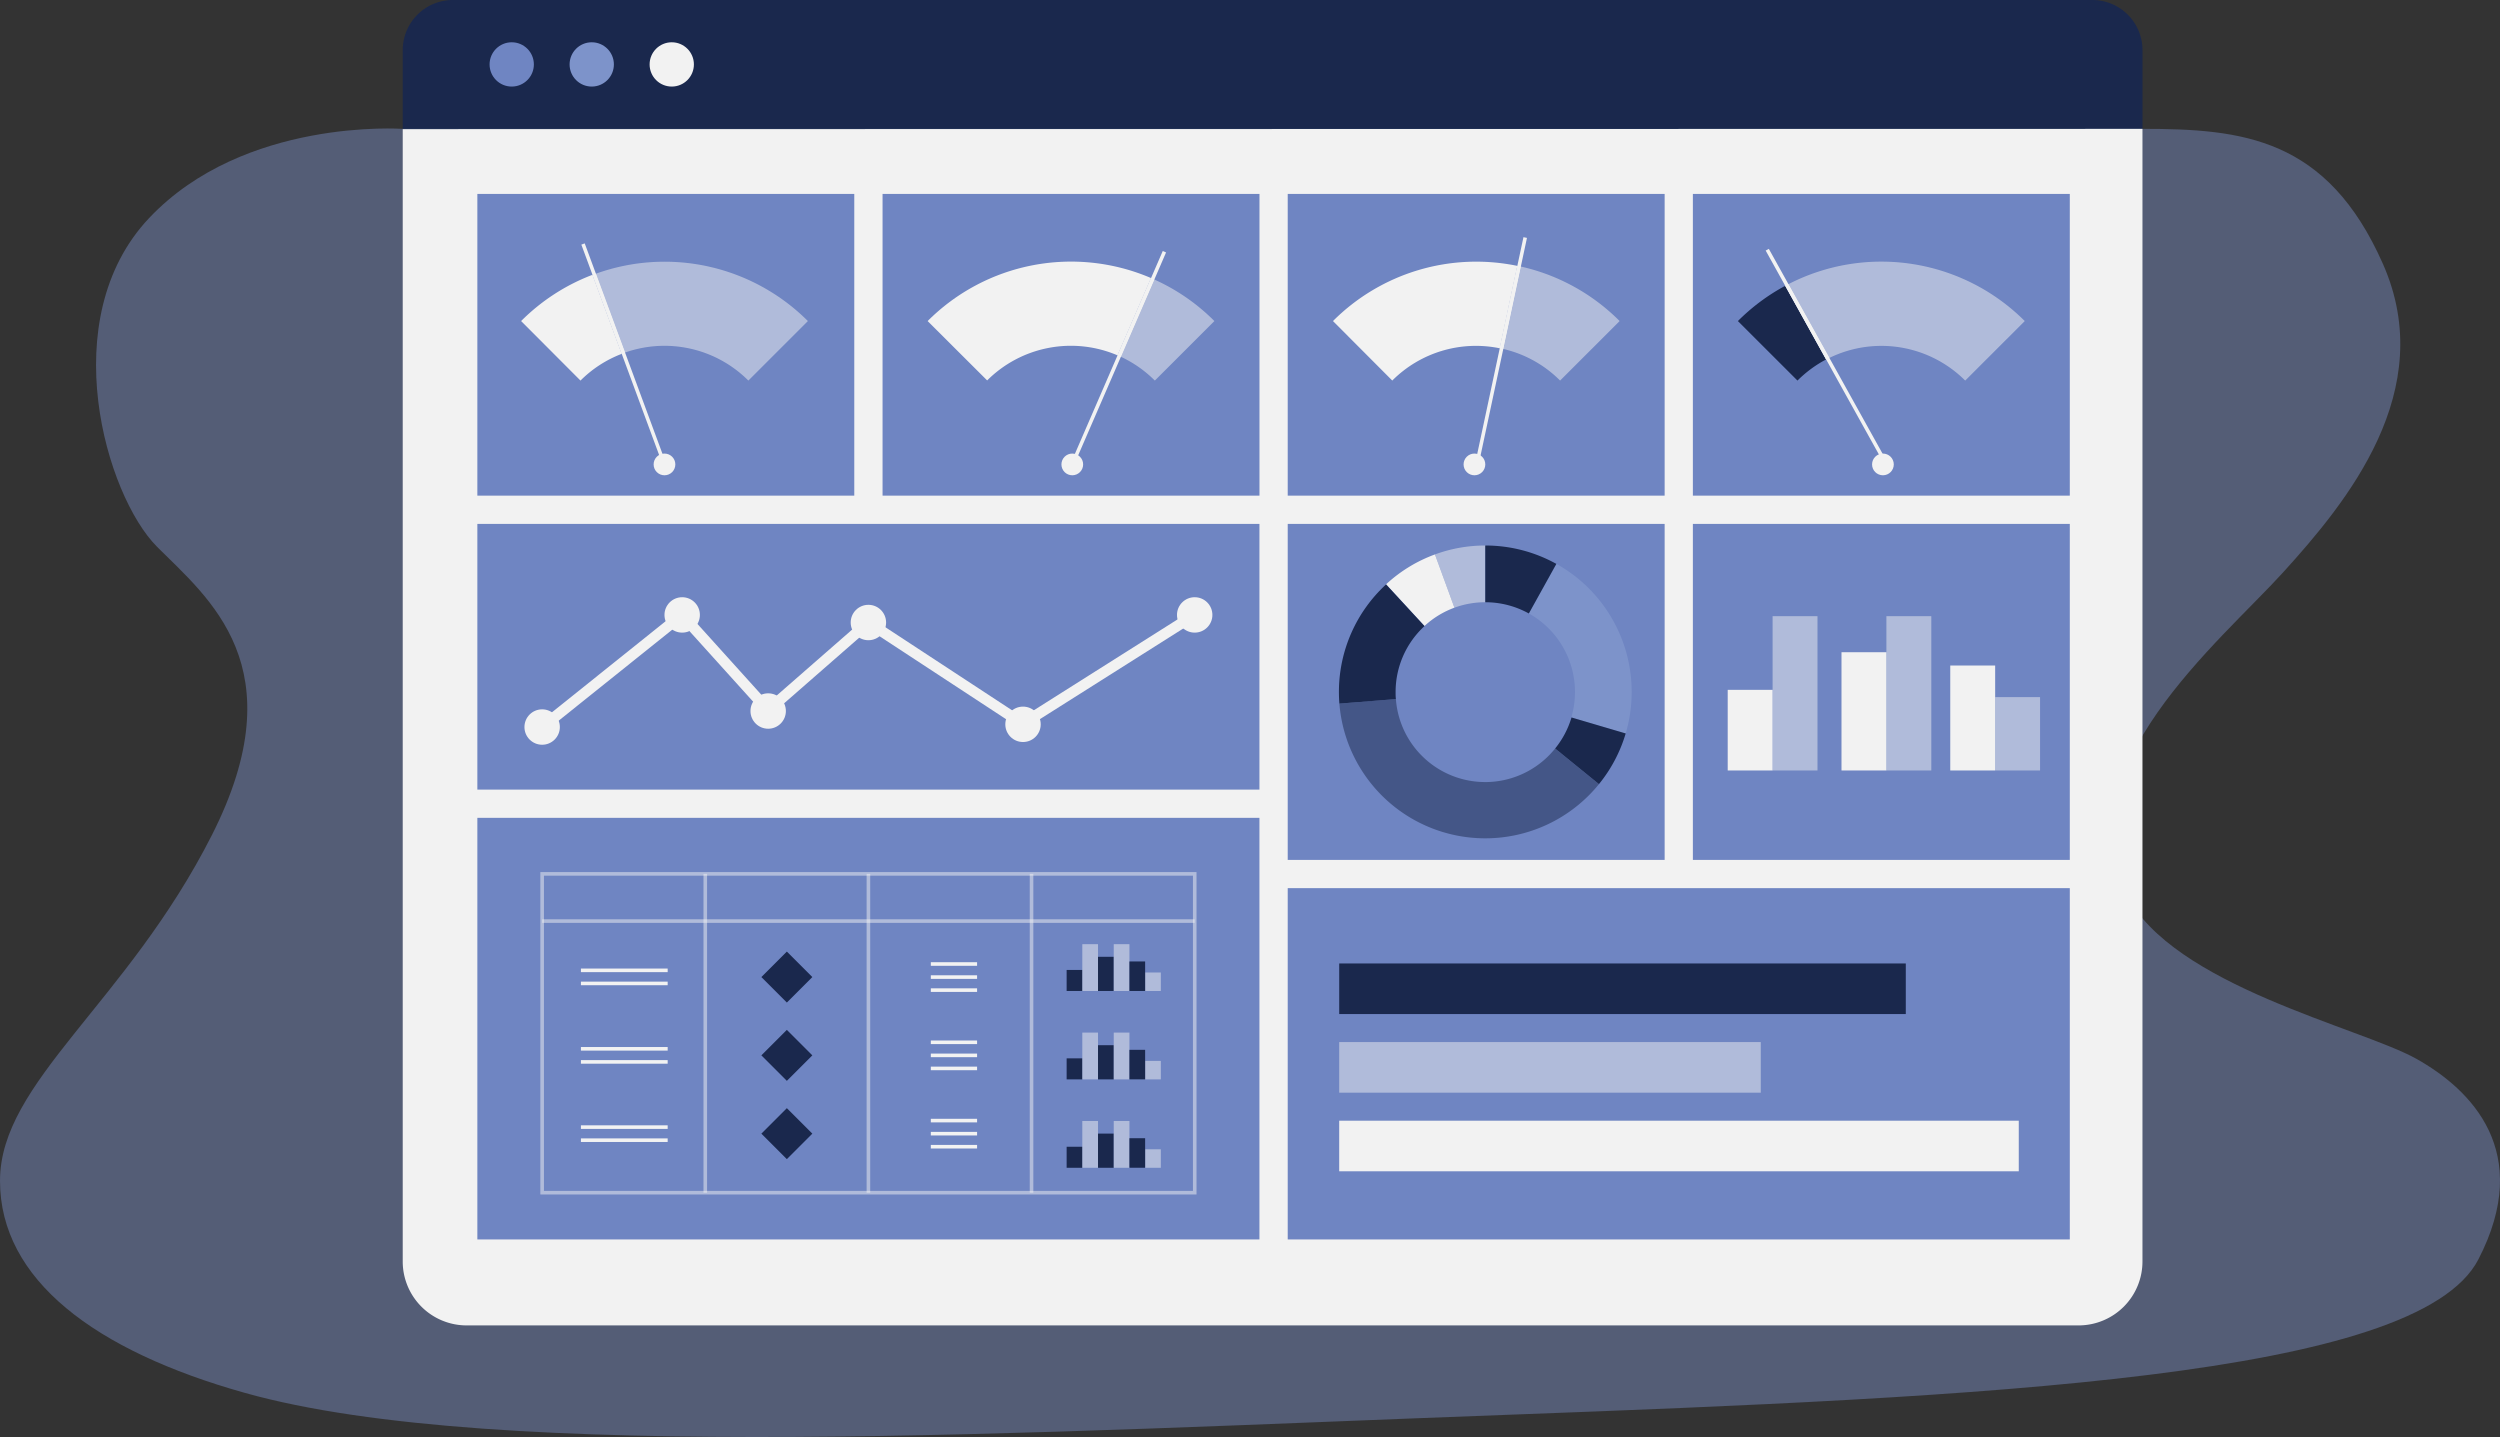
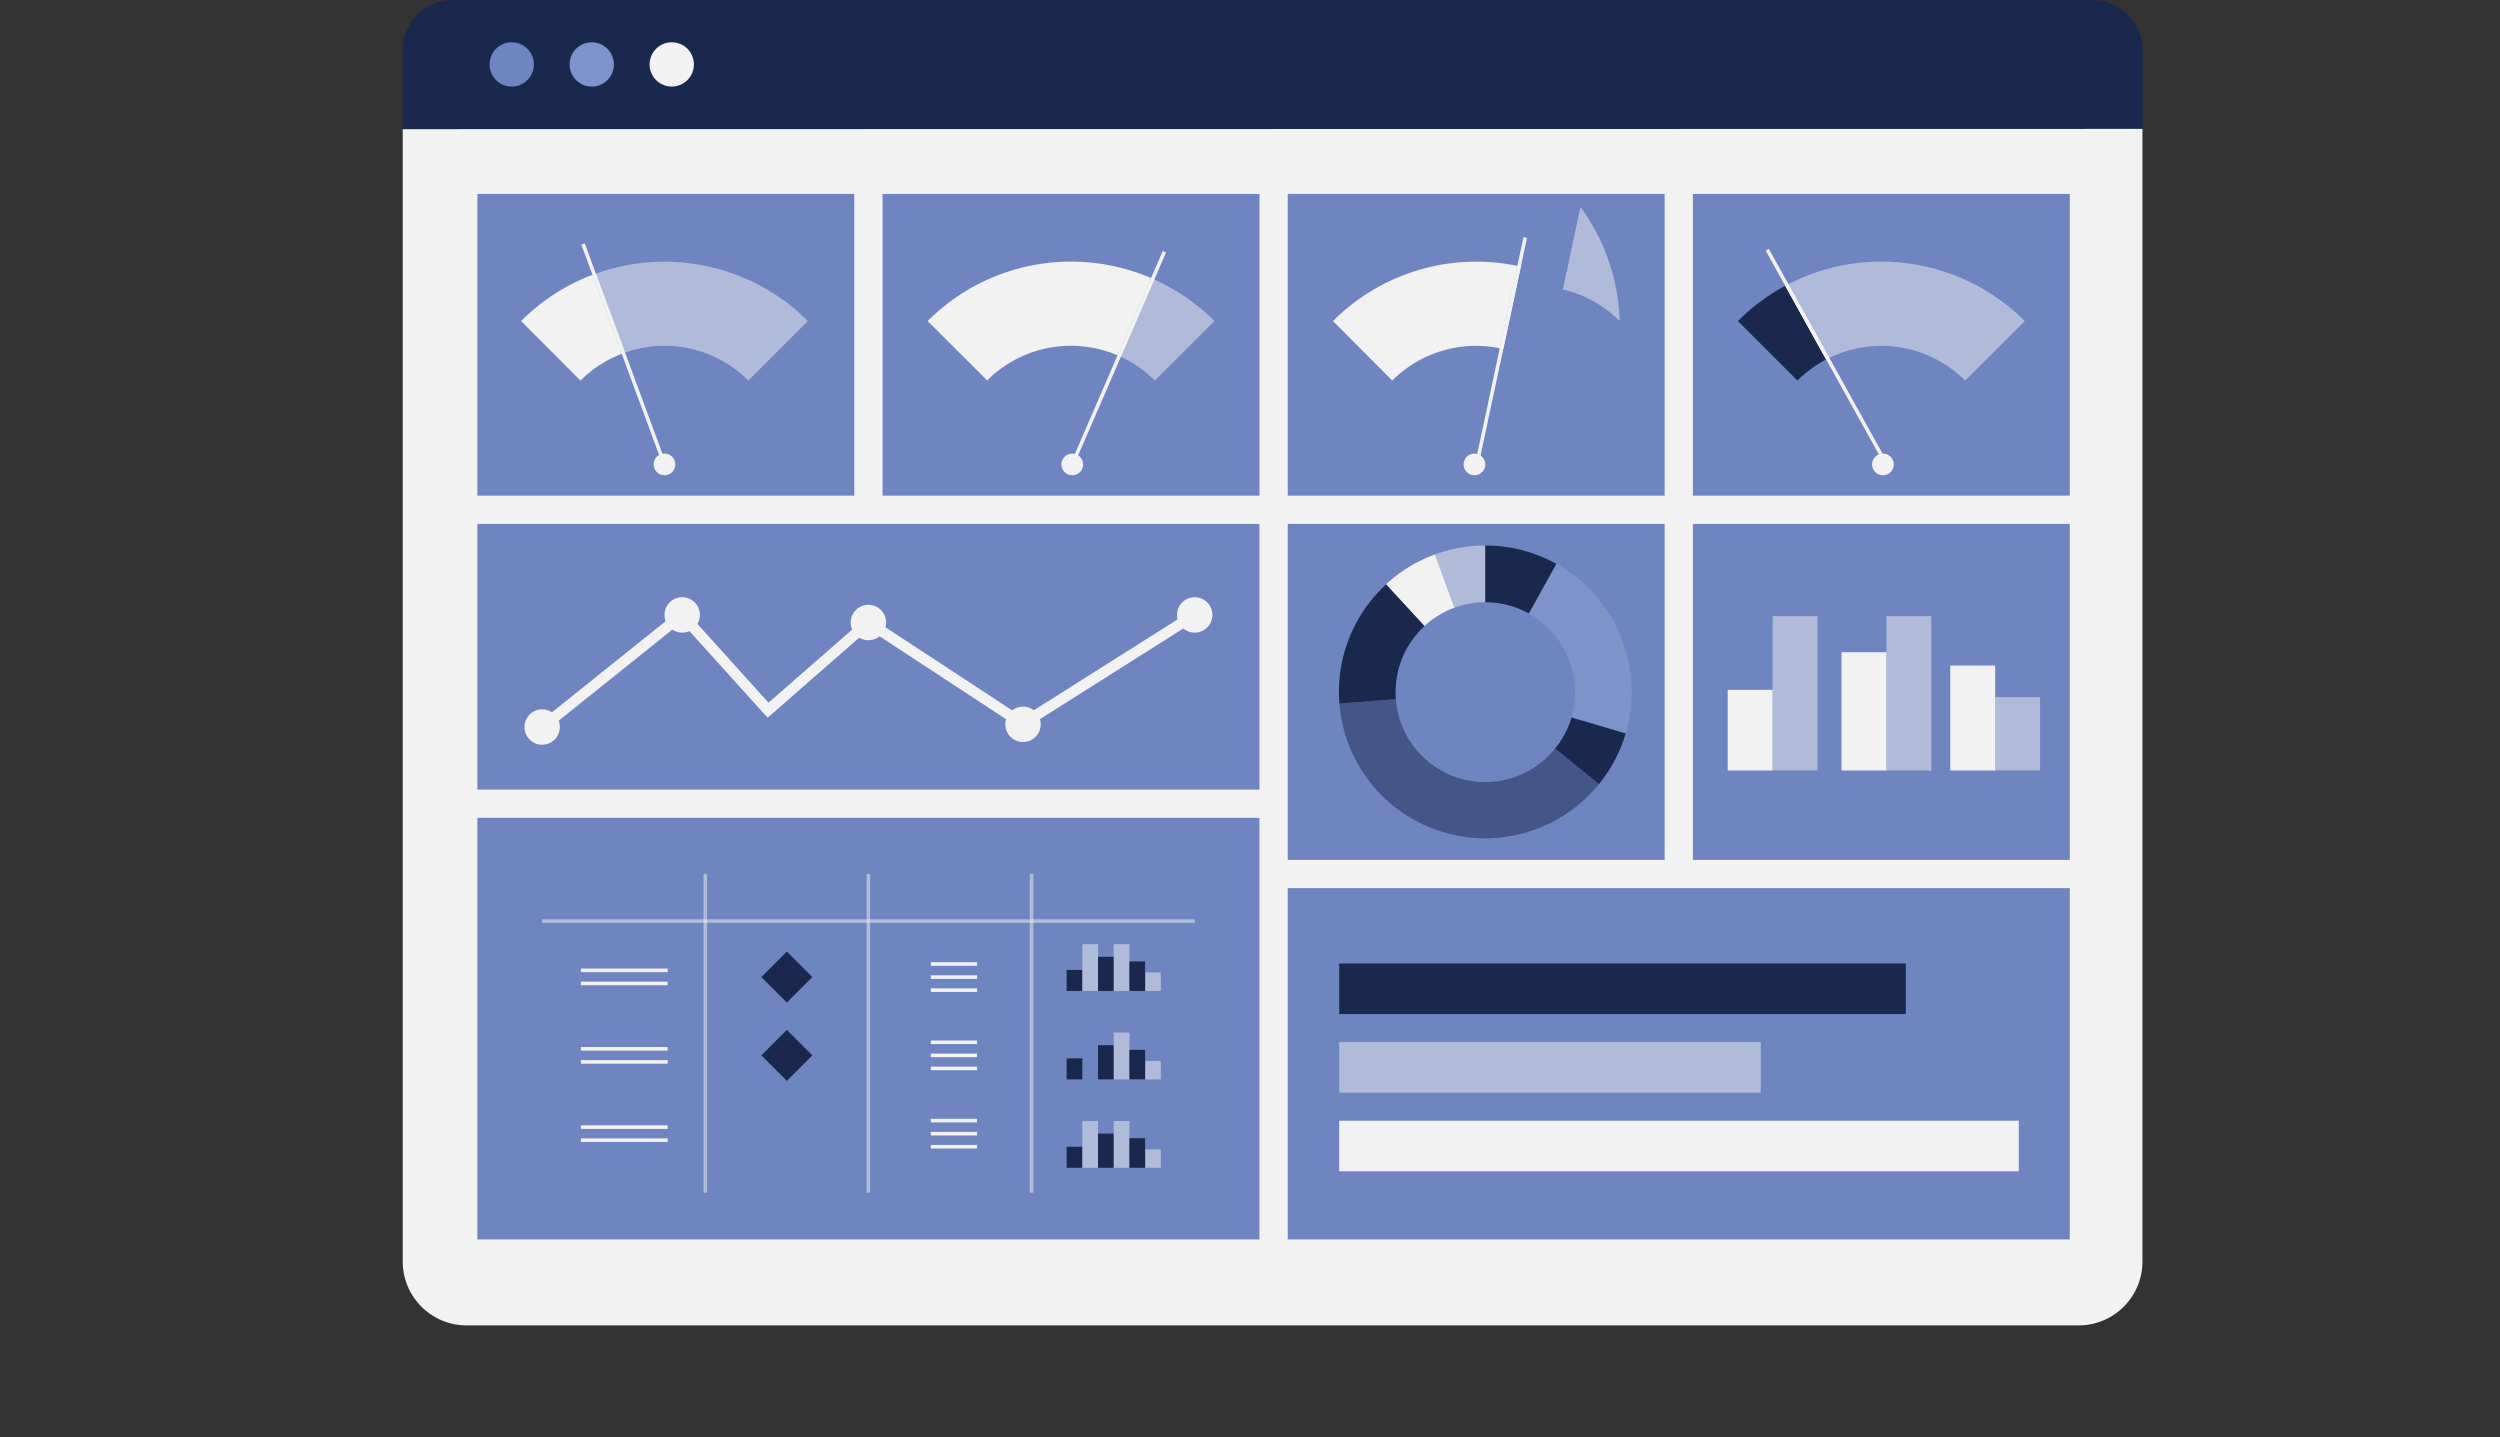
<svg xmlns="http://www.w3.org/2000/svg" id="Ebene_1" data-name="Ebene 1" viewBox="0 0 697.69 401.03">
  <rect x="0" y="0" width="697.69" height="401.03" fill="#333333" stroke="none" />
  <defs>
    <style>.cls-1,.cls-9{fill:#1a284d;}.cls-2{fill:#6f85c2;}.cls-3,.cls-5{fill:#7d93ca;}.cls-4,.cls-7{fill:#f2f2f2;}.cls-5{opacity:0.44;}.cls-10,.cls-11,.cls-6,.cls-8{fill:none;}.cls-10,.cls-11,.cls-6{stroke:#f2f2f2;stroke-miterlimit:10;}.cls-6{stroke-width:3px;}.cls-10,.cls-7,.cls-9{opacity:0.5;}</style>
  </defs>
  <path class="cls-1" d="M126.39,0H583.92a14,14,0,0,1,14,14V36a0,0,0,0,1,0,0H112.39a0,0,0,0,1,0,0V14A14,14,0,0,1,126.39,0Z" />
  <circle class="cls-2" cx="142.81" cy="17.98" r="6.18" />
  <circle class="cls-3" cx="165.14" cy="17.98" r="6.18" />
  <circle class="cls-4" cx="187.47" cy="17.98" r="6.18" />
-   <path class="cls-5" d="M112.39,36.08S68.11,32.86,41.58,61s-12,77.42,2.25,91.71,39.11,33.5,15.29,80.48S0,302.07,0,329.64s26.41,47.42,68.33,59.19c70.43,19.78,221.5,10.94,351.56,6.15,134.27-5,254.68-10.34,271.76-43.39,15.52-30-2-47.42-17.31-56-15.71-8.77-68-20.38-80.92-45.85-17.64-34.87,26.08-70.43,43.76-89.91s43.46-50.65,27.87-86-39.27-37.76-67.14-37.76Z" transform="translate(0 -0.11)" />
  <path class="cls-4" d="M597.91,36.08v316A17.83,17.83,0,0,1,580.08,370H130.23a17.84,17.84,0,0,1-17.84-17.84v-316Z" transform="translate(0 -0.11)" />
  <rect class="cls-2" x="133.22" y="54.12" width="105.19" height="84.2" />
  <rect class="cls-2" x="246.3" y="54.12" width="105.19" height="84.2" />
  <rect class="cls-2" x="359.37" y="54.12" width="105.19" height="84.2" />
  <rect class="cls-2" x="472.44" y="54.12" width="105.19" height="84.2" />
  <rect class="cls-2" x="472.44" y="146.21" width="105.19" height="93.77" />
  <rect class="cls-2" x="359.37" y="146.21" width="105.19" height="93.77" />
  <rect class="cls-2" x="359.37" y="247.86" width="218.26" height="98.04" />
  <rect class="cls-2" x="133.22" y="146.21" width="218.26" height="74.15" />
  <rect class="cls-2" x="133.22" y="228.24" width="218.26" height="117.66" />
  <polyline class="cls-6" points="151.3 202.9 190.35 171.61 214.35 198.2 242.35 173.73 285.41 201.96 333.41 171.61" />
  <circle class="cls-4" cx="151.3" cy="202.9" r="4.94" />
  <circle class="cls-4" cx="190.38" cy="171.61" r="4.94" />
-   <circle class="cls-4" cx="214.38" cy="198.43" r="4.94" />
  <circle class="cls-4" cx="242.35" cy="173.73" r="4.94" />
  <circle class="cls-4" cx="285.5" cy="202.14" r="4.94" />
  <circle class="cls-4" cx="333.41" cy="171.61" r="4.94" />
  <rect class="cls-1" x="373.74" y="268.88" width="158.12" height="14.12" />
  <rect class="cls-7" x="373.74" y="290.82" width="117.65" height="14.12" />
  <rect class="cls-4" x="373.74" y="312.76" width="189.65" height="14.12" />
  <path class="cls-4" d="M173.51,98.86A32.76,32.76,0,0,0,162,106.32L145.43,89.71A56.52,56.52,0,0,1,165.35,76.8Z" transform="translate(0 -0.11)" />
  <path class="cls-7" d="M225.46,89.71l-16.61,16.61a33.08,33.08,0,0,0-34.41-7.82l-8.15-22A56.55,56.55,0,0,1,225.46,89.71Z" transform="translate(0 -0.11)" />
  <path class="cls-4" d="M174.44,98.5c-.31.11-.62.22-.93.36L165.35,76.8l.94-.34Z" transform="translate(0 -0.11)" />
  <path class="cls-8" d="M208.85,106.32l-23.41,23.41L162,106.32A33.09,33.09,0,0,1,208.85,106.32Z" transform="translate(0 -0.11)" />
  <polygon class="cls-4" points="185.91 129.44 184.98 129.78 173.51 98.75 165.35 76.69 162.24 68.27 163.18 67.92 166.29 76.35 174.44 98.39 185.91 129.44" />
  <path class="cls-1" d="M509.63,100.42a33.35,33.35,0,0,0-8,5.9L485,89.71a56.55,56.55,0,0,1,13.2-9.83Z" transform="translate(0 -0.11)" />
  <path class="cls-7" d="M565.06,89.71l-16.62,16.61A33.07,33.07,0,0,0,510.53,100L499.11,79.41A56.59,56.59,0,0,1,565.06,89.71Z" transform="translate(0 -0.11)" />
  <path class="cls-4" d="M510.53,100l-.9.44L498.22,79.88l.89-.47Z" transform="translate(0 -0.11)" />
  <polygon class="cls-4" points="525.48 126.79 524.6 127.27 509.63 100.31 498.22 79.77 492.76 69.93 493.64 69.45 499.11 79.3 510.53 99.87 525.48 126.79" />
  <path class="cls-4" d="M321.23,77.71l-9.35,21.57a33.08,33.08,0,0,0-36.39,7L258.88,89.71A56.57,56.57,0,0,1,321.23,77.71Z" transform="translate(0 -0.11)" />
  <path class="cls-7" d="M338.91,89.71l-16.62,16.61a33.28,33.28,0,0,0-9.48-6.64l9.34-21.56A56.29,56.29,0,0,1,338.91,89.71Z" transform="translate(0 -0.11)" />
  <path class="cls-4" d="M322.15,78.12l-9.34,21.56c-.31-.14-.62-.28-.93-.4l9.35-21.57Z" transform="translate(0 -0.11)" />
  <polygon class="cls-4" points="325.42 70.45 322.15 78.01 312.81 99.57 299.35 130.63 298.43 130.23 311.88 99.17 321.23 77.6 324.5 70.05 325.42 70.45" />
  <path class="cls-4" d="M423.45,74.31l-4.9,23a33,33,0,0,0-30,9L372,89.71A56.5,56.5,0,0,1,423.45,74.31Z" transform="translate(0 -0.11)" />
-   <path class="cls-7" d="M452,89.71l-16.61,16.61a32.88,32.88,0,0,0-15.84-8.82l4.9-23A56.32,56.32,0,0,1,452,89.71Z" transform="translate(0 -0.11)" />
+   <path class="cls-7" d="M452,89.71a32.88,32.88,0,0,0-15.84-8.82l4.9-23A56.32,56.32,0,0,1,452,89.71Z" transform="translate(0 -0.11)" />
  <path class="cls-4" d="M424.43,74.51l-4.9,23c-.32-.08-.65-.15-1-.21l4.9-23Z" transform="translate(0 -0.11)" />
  <polygon class="cls-4" points="426.14 66.39 424.43 74.4 419.53 97.39 412.46 130.54 411.48 130.33 418.55 97.18 423.45 74.2 425.16 66.19 426.14 66.39" />
  <circle class="cls-4" cx="185.44" cy="129.61" r="3.03" />
  <circle class="cls-4" cx="299.25" cy="129.61" r="3.03" />
  <circle class="cls-4" cx="411.48" cy="129.61" r="3.03" />
  <circle class="cls-4" cx="525.48" cy="129.61" r="3.03" />
  <path class="cls-4" d="M405.9,169.7a24.92,24.92,0,0,0-8.36,5.11l-10.72-11.63a40.54,40.54,0,0,1,13.64-8.34Z" transform="translate(0 -0.11)" />
  <path class="cls-7" d="M414.51,152.35v15.83a25.11,25.11,0,0,0-8.61,1.52l-5.44-14.86A40.63,40.63,0,0,1,414.51,152.35Z" transform="translate(0 -0.11)" />
  <path class="cls-3" d="M455.36,193.21a40.75,40.75,0,0,1-1.67,11.59l-15.17-4.49a25.08,25.08,0,0,0-11.86-29l7.68-13.84A40.87,40.87,0,0,1,455.36,193.21Z" transform="translate(0 -0.11)" />
  <path class="cls-9" d="M446.23,218.94a40.84,40.84,0,0,1-72.44-22.47l15.77-1.26A25,25,0,0,0,434,209Z" transform="translate(0 -0.11)" />
  <path class="cls-1" d="M434.34,157.48l-7.68,13.84a25,25,0,0,0-12.15-3.14V152.35A40.72,40.72,0,0,1,434.34,157.48Z" transform="translate(0 -0.11)" />
  <path class="cls-1" d="M453.69,204.8a40.69,40.69,0,0,1-7.46,14.14L434,209a25.1,25.1,0,0,0,4.57-8.66Z" transform="translate(0 -0.11)" />
  <path class="cls-1" d="M389.48,193.21c0,.67,0,1.34.08,2l-15.77,1.26c-.09-1.07-.13-2.16-.13-3.26a40.73,40.73,0,0,1,13.16-30l10.72,11.63A24.94,24.94,0,0,0,389.48,193.21Z" transform="translate(0 -0.11)" />
  <rect class="cls-4" x="482.16" y="192.52" width="12.53" height="22.5" />
  <rect class="cls-7" x="494.69" y="171.96" width="12.53" height="43.06" />
  <rect class="cls-4" x="513.92" y="182.02" width="12.53" height="33" />
  <rect class="cls-7" x="526.45" y="171.96" width="12.53" height="43.06" />
  <rect class="cls-7" x="556.8" y="194.55" width="12.53" height="20.47" />
  <rect class="cls-4" x="544.27" y="185.73" width="12.53" height="29.29" />
  <rect class="cls-1" x="297.67" y="320.03" width="4.38" height="5.87" />
  <rect class="cls-7" x="302.05" y="312.84" width="4.38" height="13.06" />
  <rect class="cls-1" x="306.43" y="316.36" width="4.38" height="9.54" />
  <rect class="cls-7" x="310.82" y="312.84" width="4.38" height="13.06" />
  <rect class="cls-7" x="319.58" y="320.74" width="4.38" height="5.16" />
  <rect class="cls-1" x="315.2" y="317.65" width="4.38" height="8.24" />
  <rect class="cls-1" x="297.67" y="295.36" width="4.38" height="5.87" />
-   <rect class="cls-7" x="302.05" y="288.17" width="4.38" height="13.06" />
  <rect class="cls-1" x="306.43" y="291.69" width="4.38" height="9.54" />
  <rect class="cls-7" x="310.82" y="288.17" width="4.38" height="13.06" />
  <rect class="cls-7" x="319.58" y="296.07" width="4.38" height="5.16" />
  <rect class="cls-1" x="315.2" y="292.98" width="4.38" height="8.24" />
  <rect class="cls-1" x="297.67" y="270.69" width="4.38" height="5.87" />
  <rect class="cls-7" x="302.05" y="263.5" width="4.38" height="13.06" />
  <rect class="cls-1" x="306.43" y="267.02" width="4.38" height="9.54" />
  <rect class="cls-7" x="310.82" y="263.5" width="4.38" height="13.06" />
  <rect class="cls-7" x="319.58" y="271.4" width="4.38" height="5.16" />
  <rect class="cls-1" x="315.2" y="268.32" width="4.38" height="8.24" />
  <line class="cls-10" x1="151.3" y1="257.05" x2="333.41" y2="257.05" />
-   <rect class="cls-10" x="151.3" y="243.88" width="182.12" height="88.97" />
  <line class="cls-10" x1="196.83" y1="243.88" x2="196.83" y2="332.86" />
  <line class="cls-10" x1="242.35" y1="243.88" x2="242.35" y2="332.86" />
  <line class="cls-10" x1="287.88" y1="243.88" x2="287.88" y2="332.86" />
  <rect class="cls-1" x="214.56" y="267.76" width="10.06" height="10.06" transform="translate(257.21 -75.49) rotate(45)" />
  <rect class="cls-1" x="214.56" y="289.61" width="10.06" height="10.06" transform="translate(272.66 -69.09) rotate(45)" />
-   <rect class="cls-1" x="214.56" y="311.46" width="10.06" height="10.06" transform="translate(288.11 -62.69) rotate(45)" />
  <line class="cls-11" x1="259.77" y1="272.68" x2="272.68" y2="272.68" />
  <line class="cls-11" x1="259.77" y1="269.03" x2="272.68" y2="269.03" />
  <line class="cls-11" x1="162.12" y1="274.45" x2="186.33" y2="274.45" />
  <line class="cls-11" x1="162.12" y1="270.8" x2="186.33" y2="270.8" />
  <line class="cls-11" x1="162.12" y1="296.35" x2="186.33" y2="296.35" />
  <line class="cls-11" x1="162.12" y1="292.7" x2="186.33" y2="292.7" />
  <line class="cls-11" x1="162.12" y1="318.2" x2="186.33" y2="318.2" />
  <line class="cls-11" x1="162.12" y1="314.55" x2="186.33" y2="314.55" />
  <line class="cls-11" x1="259.77" y1="276.32" x2="272.68" y2="276.32" />
  <line class="cls-11" x1="259.77" y1="294.53" x2="272.68" y2="294.53" />
  <line class="cls-11" x1="259.77" y1="290.88" x2="272.68" y2="290.88" />
  <line class="cls-11" x1="259.77" y1="298.17" x2="272.68" y2="298.17" />
  <line class="cls-11" x1="259.77" y1="316.38" x2="272.68" y2="316.38" />
  <line class="cls-11" x1="259.77" y1="312.73" x2="272.68" y2="312.73" />
  <line class="cls-11" x1="259.77" y1="320.02" x2="272.68" y2="320.02" />
</svg>